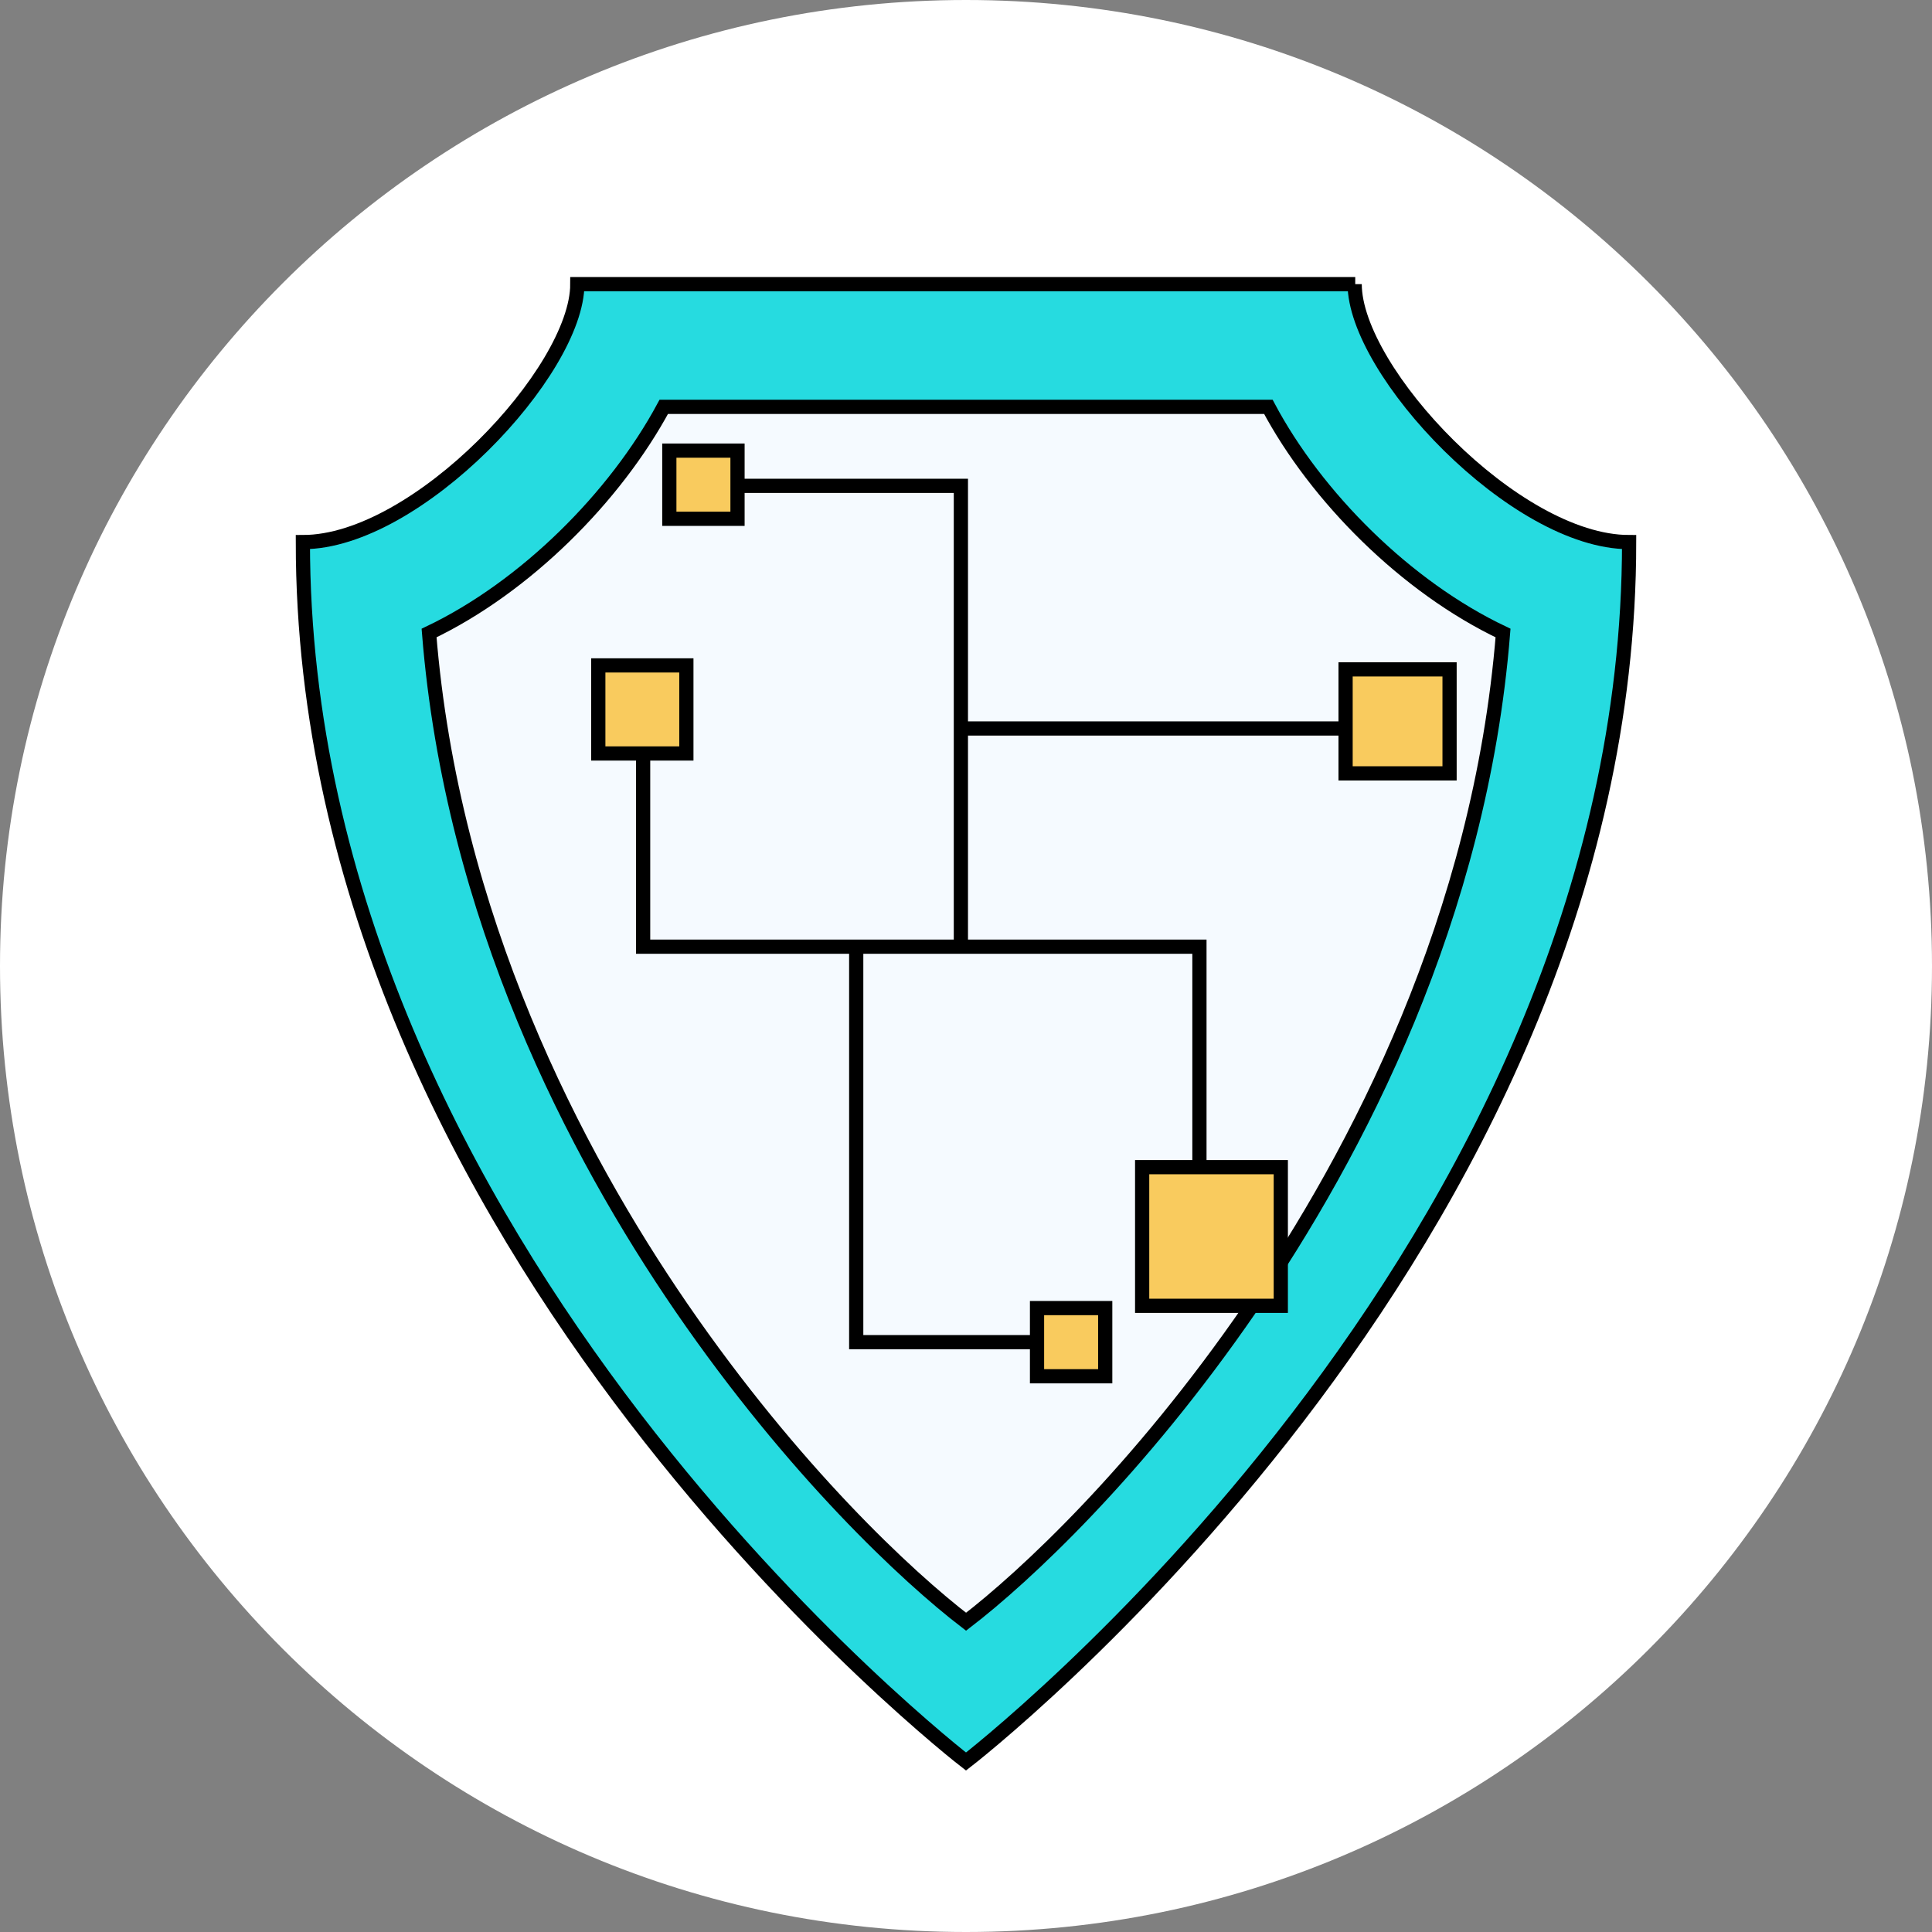
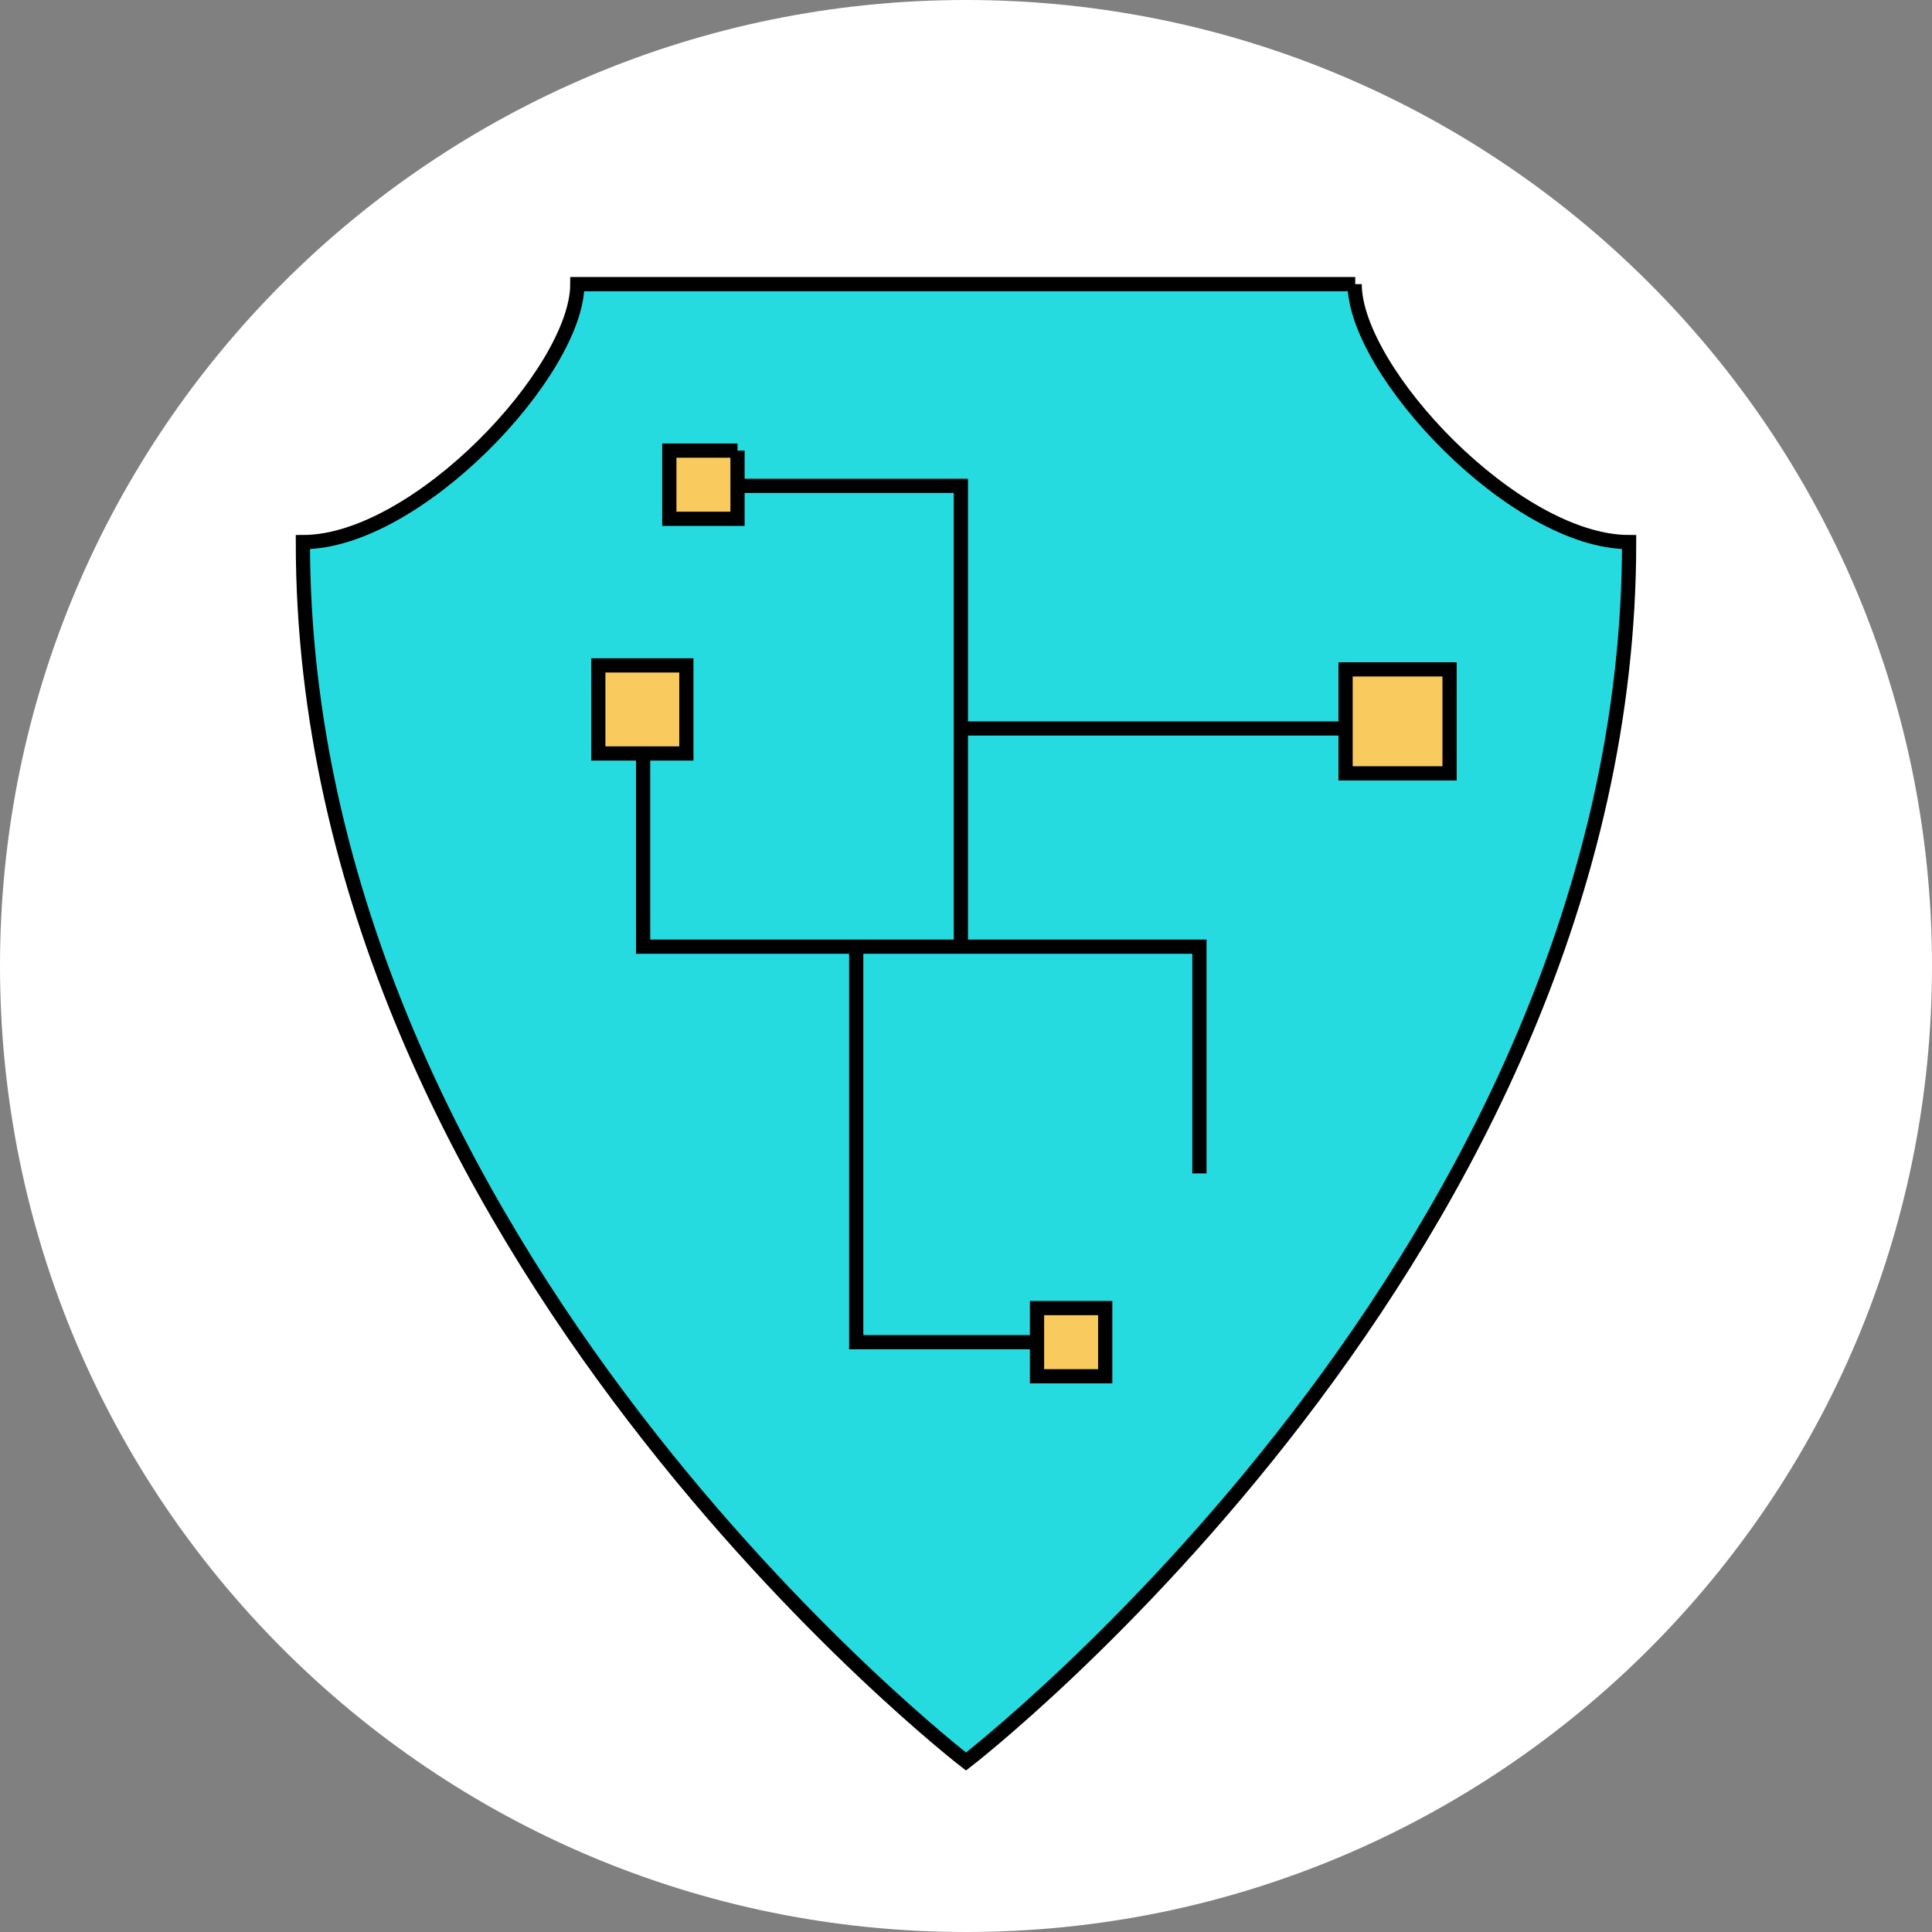
<svg xmlns="http://www.w3.org/2000/svg" width="34" height="34" viewBox="0 0 34 34" fill="none">
  <rect x="0" y="0" width="34" height="34" fill="#808080" stroke="none" />
  <g clip-path="url(#clip0_7202_8072)">
    <path d="M17 34C26.389 34 34 26.389 34 17C34 7.611 26.389 0 17 0C7.611 0 0 7.611 0 17C0 26.389 7.611 34 17 34Z" fill="white" />
    <path d="M23.85 5H10.16C10.16 6.53 7.34 9.54 5.33 9.54C5.33 22.01 17 31 17 31C17 31 28.67 22.01 28.67 9.54C26.66 9.54 23.84 6.53 23.84 5H23.85Z" fill="#26DBE0" stroke="black" stroke-width="0.25" stroke-miterlimit="10" />
-     <path d="M17.001 28.54C15.971 27.75 13.971 25.89 11.991 23.01C10.131 20.3 7.951 16.14 7.551 11.14C9.251 10.33 10.831 8.74 11.681 7.16H22.321C23.161 8.74 24.741 10.33 26.451 11.14C26.051 16.14 23.871 20.3 22.011 23.01C20.031 25.89 18.031 27.75 17.001 28.54Z" fill="#F5FAFF" stroke="black" stroke-width="0.25" stroke-miterlimit="10" />
    <path d="M16.93 12.82H24.41" stroke="black" stroke-width="0.25" stroke-miterlimit="10" />
    <path d="M11.318 13.02V16.66H21.108V20.65" stroke="black" stroke-width="0.25" stroke-miterlimit="10" />
    <path d="M12.079 11.71H10.529V13.26H12.079V11.71Z" fill="#F9CB5E" stroke="black" stroke-width="0.25" stroke-miterlimit="10" />
    <path d="M15.068 16.66V23.62H18.218" stroke="black" stroke-width="0.25" stroke-miterlimit="10" />
    <path d="M19.45 23.02H18.25V24.22H19.45V23.02Z" fill="#F9CB5E" stroke="black" stroke-width="0.25" stroke-miterlimit="10" />
    <path d="M16.91 16.66V8.55H11.76" stroke="black" stroke-width="0.25" stroke-miterlimit="10" />
-     <path d="M12.979 7.93H11.779V9.13H12.979V7.93Z" fill="#F9CB5E" stroke="black" stroke-width="0.25" stroke-miterlimit="10" />
-     <path d="M22.54 20.54H20.1V22.98H22.54V20.54Z" fill="#F9CB5E" stroke="black" stroke-width="0.25" stroke-miterlimit="10" />
+     <path d="M12.979 7.93H11.779V9.13H12.979V7.93" fill="#F9CB5E" stroke="black" stroke-width="0.25" stroke-miterlimit="10" />
    <path d="M25.51 11.78H23.68V13.61H25.51V11.78Z" fill="#F9CB5E" stroke="black" stroke-width="0.25" stroke-miterlimit="10" />
  </g>
  <defs>
    <clipPath id="clip0_7202_8072">
      <rect width="34" height="34" fill="white" />
    </clipPath>
  </defs>
</svg>